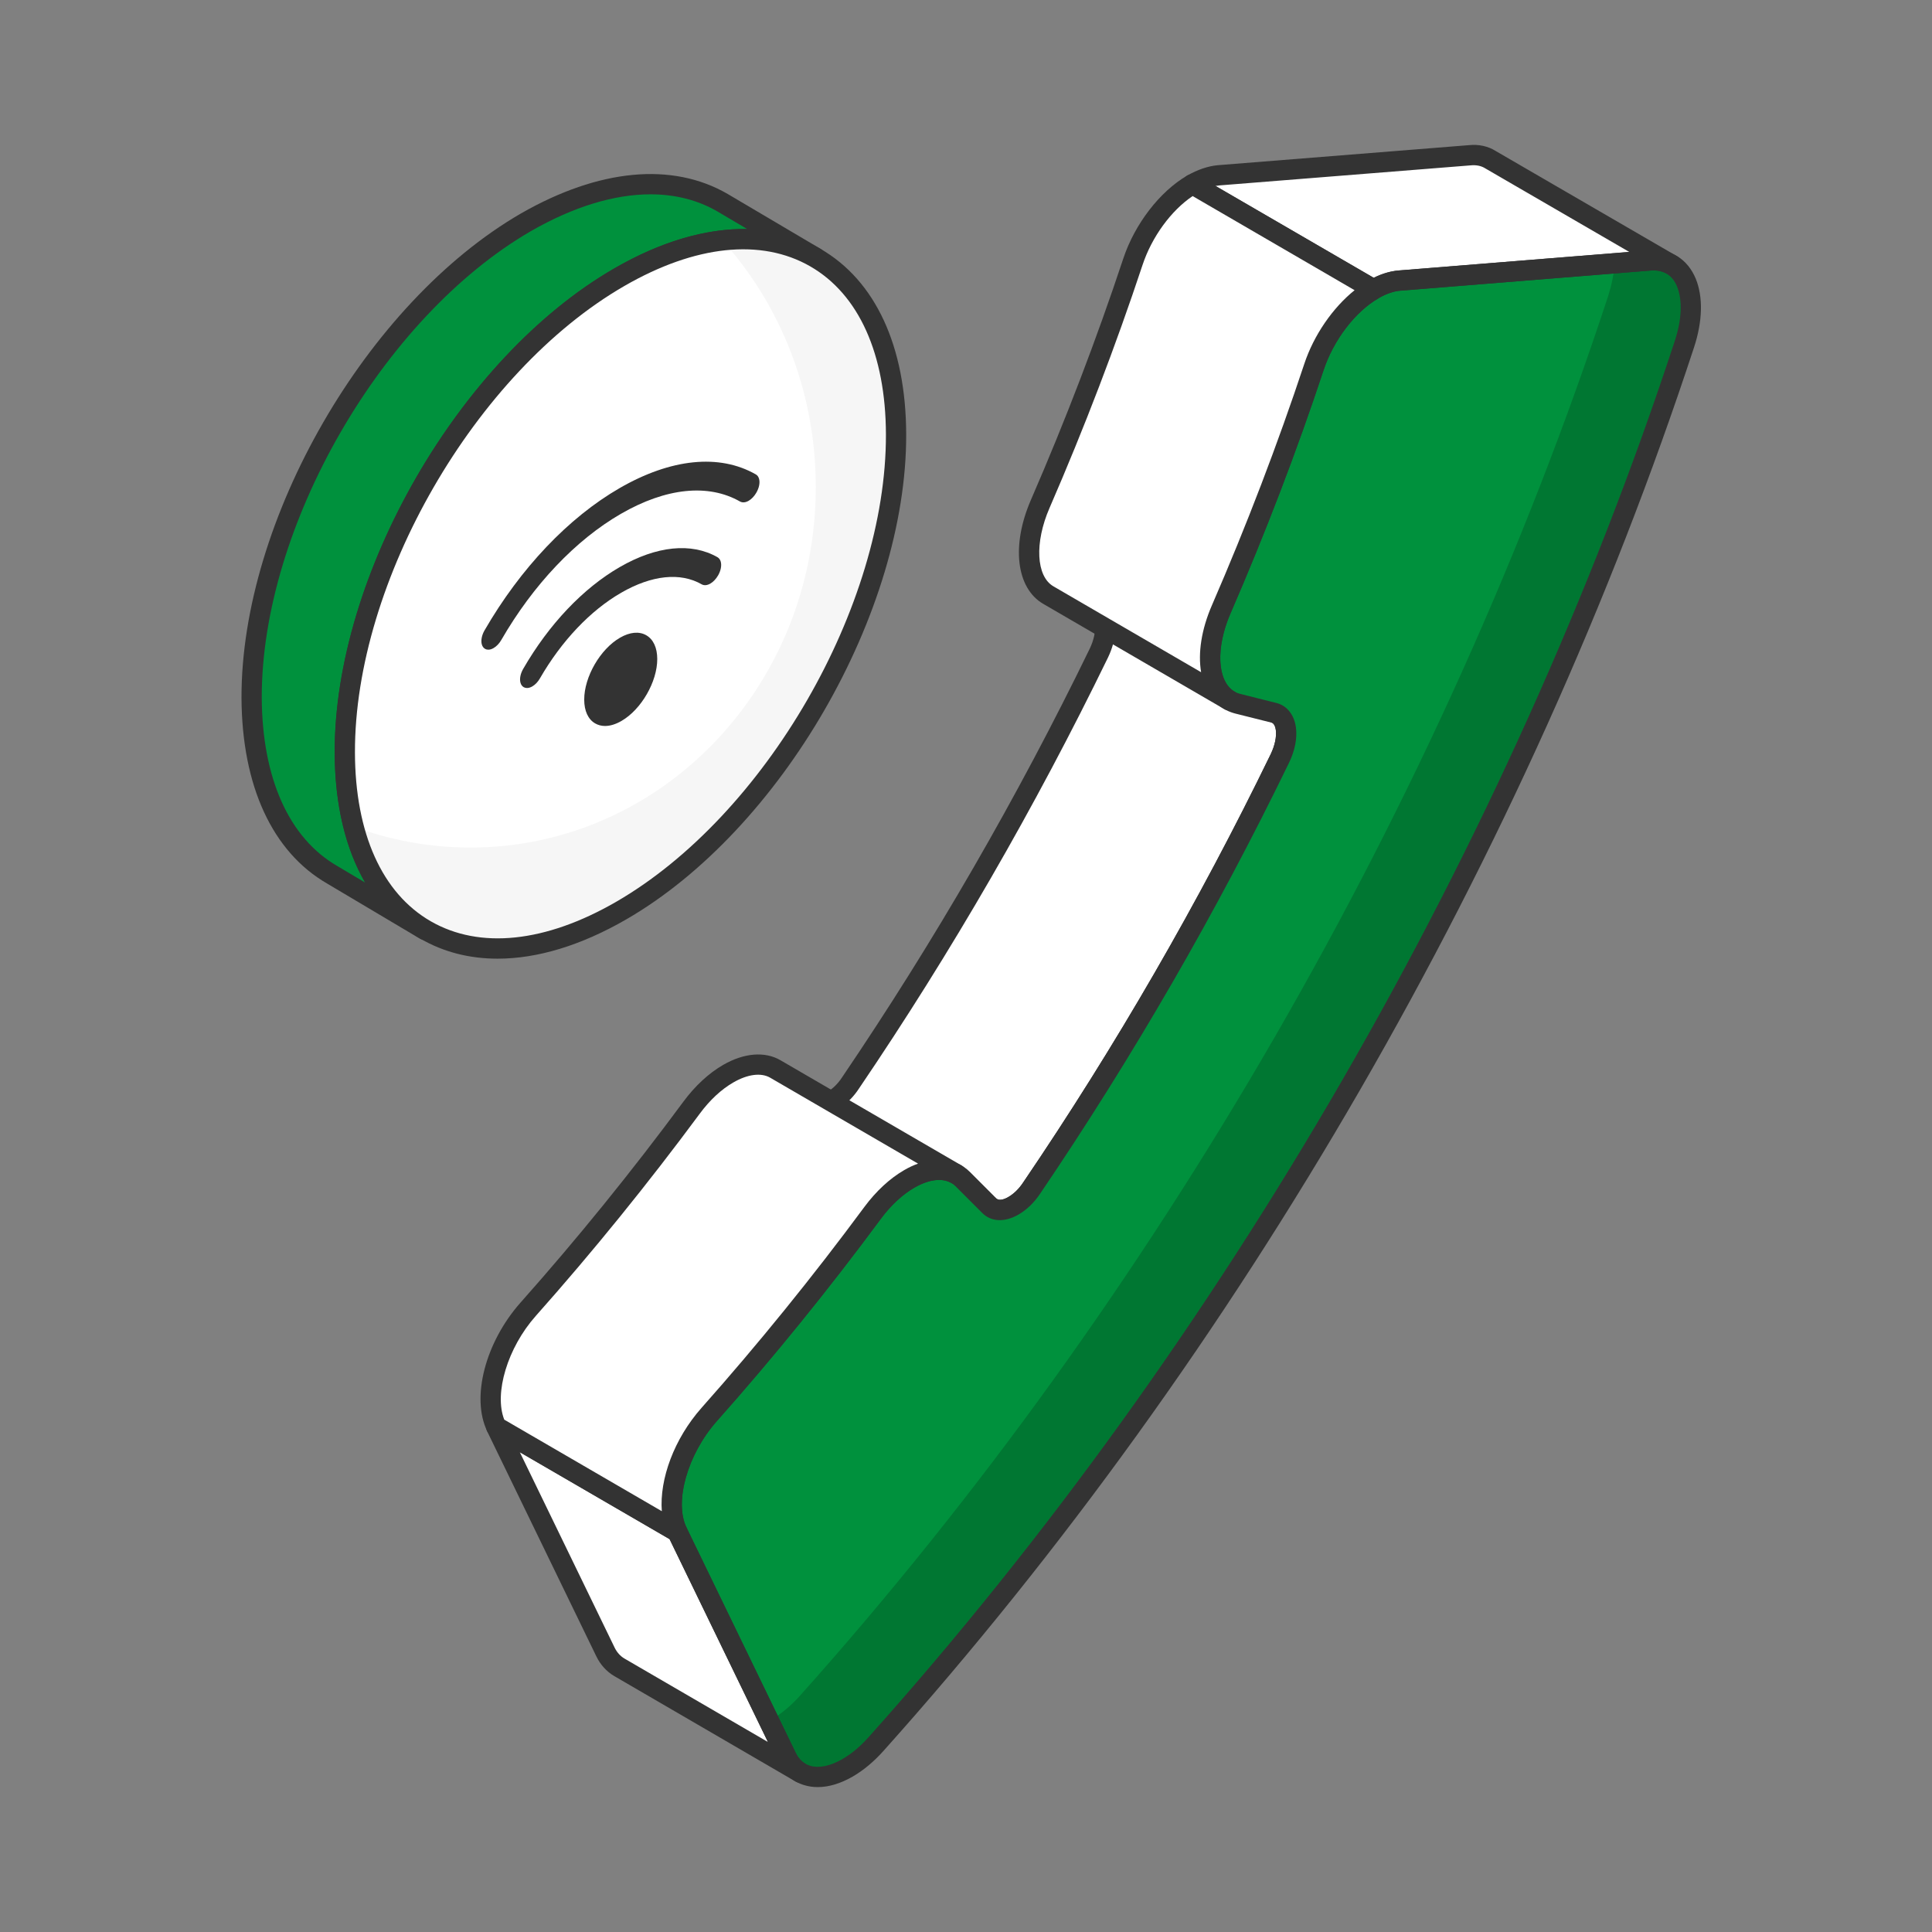
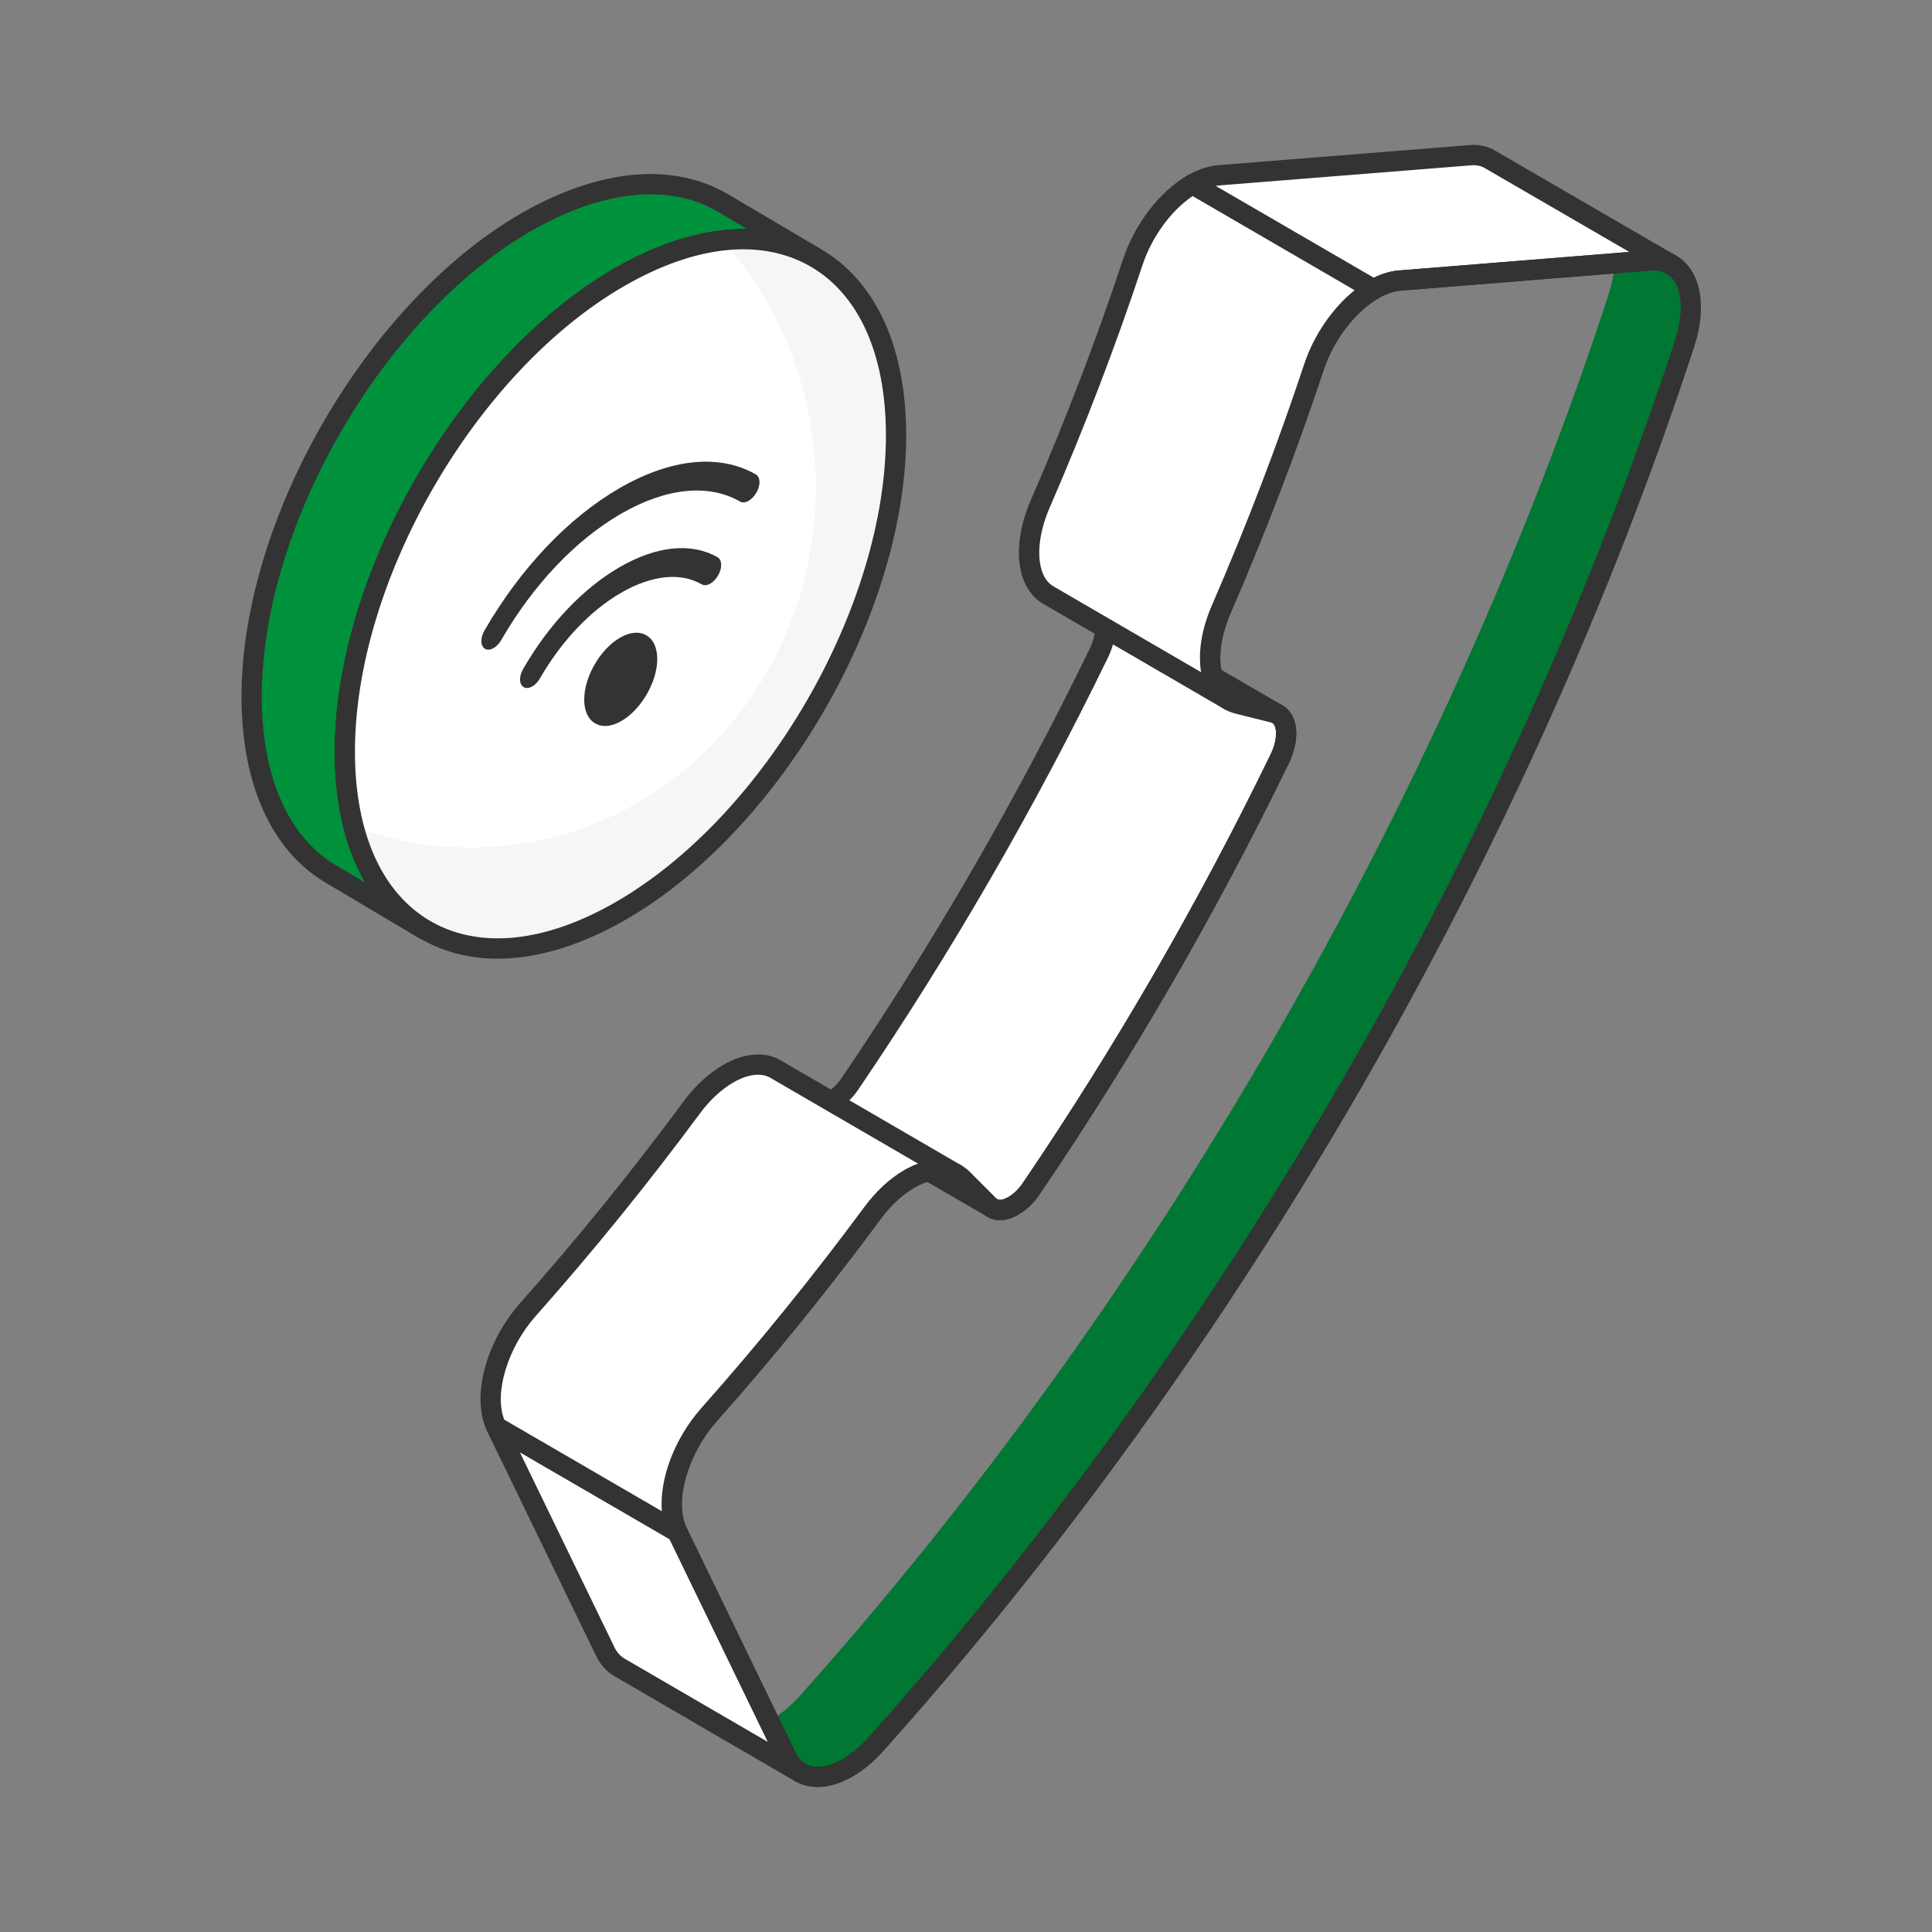
<svg xmlns="http://www.w3.org/2000/svg" width="72" height="72" viewBox="0 0 72 72" fill="none">
  <rect x="0" y="0" width="72" height="72" fill="#808080" stroke="none" />
  <path d="M30.23 41.101L36.979 45.017C37.19 45.141 37.468 45.113 37.774 44.931C38.023 44.787 38.262 44.557 38.454 44.261C41.909 39.177 45.011 33.797 47.701 28.264C47.883 27.871 47.96 27.479 47.921 27.153C47.883 26.904 47.778 26.713 47.615 26.617L40.866 22.702C41.029 22.797 41.134 22.979 41.172 23.238C41.22 23.563 41.134 23.956 40.952 24.339C38.262 29.872 35.16 35.252 31.704 40.345C31.513 40.642 31.274 40.872 31.025 41.015C30.718 41.188 30.441 41.216 30.23 41.101Z" fill="white" />
  <path d="M37.27 45.471C37.053 45.471 36.889 45.402 36.787 45.341L30.041 41.428C29.862 41.325 29.8 41.096 29.901 40.916C30.003 40.736 30.232 40.672 30.412 40.771C30.499 40.819 30.66 40.787 30.839 40.686C31.04 40.571 31.235 40.377 31.387 40.141C34.813 35.091 37.916 29.722 40.612 24.173C40.765 23.852 40.833 23.531 40.799 23.294C40.787 23.214 40.755 23.075 40.674 23.027C40.495 22.921 40.435 22.69 40.54 22.511C40.645 22.332 40.875 22.269 41.055 22.375L47.805 26.291C48.066 26.445 48.239 26.73 48.295 27.097C48.343 27.506 48.253 27.972 48.044 28.423C45.323 34.021 42.202 39.419 38.766 44.473C38.552 44.805 38.273 45.08 37.963 45.258C37.694 45.417 37.461 45.471 37.27 45.471ZM31.303 41.287L37.169 44.69C37.255 44.738 37.405 44.711 37.581 44.606C37.788 44.486 37.984 44.292 38.136 44.056C41.557 39.025 44.659 33.658 47.361 28.099C47.51 27.779 47.577 27.457 47.546 27.198C47.524 27.053 47.468 26.969 47.423 26.943L41.56 23.541C41.541 23.842 41.452 24.168 41.293 24.501C38.579 30.084 35.459 35.485 32.017 40.558C31.823 40.858 31.577 41.11 31.303 41.287Z" fill="#333333" />
  <path d="M18.493 53.173L22.562 61.559C22.686 61.818 22.868 62.009 23.079 62.134L29.828 66.059C29.617 65.934 29.436 65.743 29.311 65.484L25.242 57.089L18.493 53.173Z" fill="white" />
  <path d="M44.437 6.868L51.186 10.783C51.521 10.592 51.856 10.477 52.162 10.458L61.515 9.701C61.812 9.682 62.071 9.74 62.291 9.864L55.542 5.949C55.331 5.815 55.063 5.757 54.766 5.786L45.413 6.533C45.107 6.561 44.772 6.676 44.437 6.868Z" fill="white" />
-   <path d="M51.186 10.787C50.239 11.334 49.366 12.471 48.966 13.68C47.97 16.682 46.81 19.715 45.514 22.701C44.772 24.402 45.046 25.947 46.124 26.225L47.466 26.562C47.717 26.621 47.877 26.838 47.92 27.157C47.964 27.484 47.886 27.874 47.697 28.264C45.013 33.796 41.906 39.177 38.455 44.265C38.26 44.56 38.022 44.789 37.771 44.934C37.404 45.146 37.074 45.147 36.865 44.929L35.889 43.952C35.428 43.48 34.675 43.478 33.887 43.934C33.398 44.216 32.928 44.649 32.519 45.202C30.586 47.816 28.536 50.343 26.43 52.713C25.228 54.068 24.707 55.987 25.243 57.092L29.314 65.484C29.708 66.297 30.602 66.449 31.586 65.881C31.959 65.666 32.313 65.37 32.649 64.993C45.898 50.189 56.596 31.66 62.775 12.819C63.066 11.934 63.089 11.126 62.848 10.533C62.608 9.954 62.135 9.657 61.517 9.705L52.165 10.454C51.853 10.48 51.522 10.593 51.186 10.787Z" fill="#00913D" />
  <path d="M62.777 12.817C56.592 31.657 45.899 50.191 32.65 64.991C32.315 65.374 31.96 65.661 31.587 65.881C30.601 66.446 29.711 66.293 29.318 65.479L28.657 64.129C28.686 64.11 28.715 64.101 28.744 64.082C29.117 63.871 29.471 63.574 29.806 63.201C43.056 48.391 53.749 29.867 59.933 11.027C60.067 10.596 60.154 10.184 60.163 9.811L61.513 9.706C62.135 9.658 62.604 9.955 62.844 10.529C63.093 11.123 63.064 11.936 62.777 12.817Z" fill="#007732" />
  <path d="M29.828 66.438C29.763 66.438 29.698 66.421 29.638 66.386L22.889 62.461C22.603 62.292 22.373 62.037 22.222 61.724L18.154 53.339C18.081 53.189 18.115 53.009 18.236 52.897C18.357 52.783 18.539 52.764 18.683 52.847L25.432 56.763C25.497 56.801 25.55 56.857 25.582 56.924L29.651 65.32C29.739 65.502 29.863 65.642 30.02 65.734C30.199 65.84 30.259 66.07 30.154 66.25C30.084 66.37 29.957 66.438 29.828 66.438ZM19.373 54.121L22.902 61.395C22.99 61.577 23.114 61.716 23.271 61.809L28.617 64.918L24.953 57.358L19.373 54.121Z" fill="#333333" />
  <path d="M51.186 11.161C51.121 11.161 51.055 11.144 50.996 11.11L44.247 7.195C44.131 7.127 44.059 7.002 44.059 6.867C44.06 6.732 44.132 6.607 44.249 6.54C44.629 6.323 45.019 6.191 45.378 6.157L54.736 5.41C55.11 5.37 55.46 5.449 55.744 5.629L62.48 9.538C62.66 9.642 62.722 9.872 62.618 10.053C62.514 10.232 62.285 10.298 62.104 10.193C61.946 10.103 61.752 10.063 61.539 10.079L52.193 10.834C51.945 10.85 51.664 10.945 51.373 11.111C51.315 11.145 51.251 11.161 51.186 11.161ZM45.298 6.931L51.194 10.351C51.521 10.19 51.838 10.1 52.138 10.08L60.715 9.387L55.352 6.275C55.198 6.178 55.014 6.142 54.802 6.163L45.443 6.91C45.396 6.914 45.348 6.922 45.298 6.931Z" fill="#333333" />
  <path d="M30.476 66.6C30.297 66.6 30.125 66.575 29.962 66.524C29.528 66.391 29.187 66.089 28.974 65.649L24.903 57.256C24.297 56.007 24.832 53.946 26.148 52.462C28.253 50.092 30.295 47.574 32.215 44.976C32.651 44.389 33.163 43.915 33.698 43.606C34.639 43.064 35.583 43.096 36.16 43.689L37.132 44.662C37.252 44.785 37.507 44.652 37.582 44.607C37.788 44.488 37.981 44.298 38.14 44.057C41.578 38.987 44.678 33.619 47.357 28.099C47.513 27.777 47.58 27.461 47.546 27.207C47.531 27.095 47.489 26.955 47.379 26.929L46.032 26.591C45.559 26.469 45.19 26.16 44.964 25.695C44.578 24.903 44.654 23.727 45.168 22.549C46.46 19.572 47.617 16.547 48.607 13.561C49.036 12.268 49.974 11.051 50.997 10.46C51.384 10.236 51.767 10.108 52.133 10.078L61.487 9.329C62.265 9.259 62.892 9.653 63.197 10.389C63.474 11.071 63.45 11.975 63.134 12.938C56.938 31.828 46.212 50.405 32.93 65.245C32.57 65.649 32.181 65.974 31.775 66.209C31.325 66.468 30.885 66.6 30.476 66.6ZM34.994 43.974C34.721 43.974 34.407 44.07 34.076 44.261C33.63 44.518 33.197 44.921 32.823 45.426C30.889 48.042 28.833 50.577 26.713 52.963C25.625 54.19 25.118 55.968 25.583 56.926L29.653 65.319C29.775 65.569 29.953 65.732 30.184 65.802C30.512 65.906 30.945 65.816 31.397 65.554C31.733 65.36 32.059 65.087 32.367 64.742C45.581 49.977 56.252 31.496 62.416 12.701C62.677 11.908 62.706 11.189 62.498 10.675C62.32 10.246 61.996 10.059 61.546 10.081L52.195 10.83C51.941 10.851 51.665 10.946 51.375 11.114C50.503 11.618 49.698 12.671 49.325 13.799C48.328 16.806 47.162 19.852 45.861 22.851C45.44 23.815 45.357 24.778 45.643 25.364C45.771 25.627 45.965 25.794 46.218 25.859L47.557 26.195C47.952 26.288 48.229 26.629 48.295 27.106C48.349 27.51 48.26 27.968 48.037 28.428C45.343 33.981 42.224 39.381 38.768 44.477C38.547 44.811 38.267 45.083 37.96 45.261C37.436 45.565 36.925 45.538 36.593 45.191L35.622 44.22C35.462 44.055 35.246 43.974 34.994 43.974Z" fill="#333333" />
  <path d="M39.068 22.178L45.815 26.099C45 25.625 44.849 24.226 45.514 22.701C46.81 19.716 47.97 16.682 48.966 13.68C49.366 12.471 50.239 11.334 51.186 10.787L44.439 6.866C43.492 7.413 42.619 8.55 42.219 9.759C41.223 12.761 40.062 15.795 38.767 18.78C38.102 20.305 38.253 21.704 39.068 22.178Z" fill="white" />
  <path d="M45.814 26.477C45.75 26.477 45.685 26.461 45.625 26.426L38.878 22.504C37.87 21.918 37.682 20.324 38.42 18.628C39.709 15.661 40.866 12.637 41.86 9.64C42.288 8.347 43.226 7.13 44.25 6.539C44.367 6.472 44.511 6.471 44.629 6.54L51.376 10.46C51.492 10.528 51.564 10.652 51.564 10.788C51.564 10.922 51.492 11.047 51.375 11.114C50.503 11.618 49.698 12.671 49.325 13.799C48.328 16.805 47.162 19.852 45.86 22.851C45.298 24.141 45.36 25.397 46.005 25.773C46.185 25.878 46.246 26.108 46.141 26.289C46.071 26.41 45.944 26.477 45.814 26.477ZM39.258 21.851L44.762 25.051C44.641 24.34 44.771 23.459 45.168 22.549C46.46 19.571 47.617 16.546 48.607 13.561C48.962 12.489 49.668 11.468 50.482 10.815L44.446 7.307C43.645 7.845 42.924 8.83 42.578 9.878C41.577 12.896 40.411 15.941 39.113 18.93C38.551 20.221 38.613 21.476 39.258 21.851Z" fill="#333333" />
  <path d="M35.641 43.758L28.894 39.837C28.434 39.57 27.8 39.632 27.14 40.012C26.651 40.295 26.181 40.728 25.772 41.28C23.839 43.895 21.789 46.422 19.683 48.792C18.481 50.147 17.96 52.066 18.496 53.17L25.243 57.092C24.707 55.987 25.228 54.068 26.43 52.713C28.536 50.343 30.586 47.816 32.519 45.202C32.928 44.649 33.398 44.216 33.887 43.934C34.547 43.553 35.182 43.491 35.641 43.758Z" fill="white" />
  <path d="M25.243 57.469C25.178 57.469 25.113 57.452 25.053 57.418L18.306 53.497C18.241 53.459 18.189 53.403 18.156 53.336C17.55 52.085 18.085 50.024 19.401 48.541C21.509 46.169 23.55 43.651 25.468 41.056C25.903 40.468 26.415 39.994 26.951 39.685C27.728 39.238 28.505 39.174 29.084 39.511L35.83 43.431C35.83 43.431 35.83 43.431 35.831 43.431C36.011 43.536 36.073 43.767 35.968 43.948C35.863 44.128 35.632 44.191 35.452 44.084L35.45 44.084C35.109 43.887 34.609 43.953 34.076 44.261C33.63 44.518 33.197 44.921 32.823 45.426C30.889 48.042 28.833 50.577 26.713 52.963C25.625 54.19 25.118 55.968 25.583 56.926C25.655 57.076 25.622 57.255 25.5 57.368C25.428 57.434 25.336 57.469 25.243 57.469ZM18.792 52.906L24.664 56.318C24.573 55.118 25.125 53.615 26.148 52.462C28.253 50.092 30.295 47.574 32.215 44.976C32.651 44.389 33.163 43.915 33.698 43.606C33.87 43.506 34.042 43.426 34.213 43.365L28.704 40.164C28.366 39.967 27.863 40.031 27.329 40.34C26.882 40.597 26.449 41 26.076 41.506C24.144 44.118 22.088 46.654 19.965 49.043C18.914 50.227 18.406 51.927 18.792 52.906Z" fill="#333333" />
  <path d="M30.405 9.609C28.532 8.522 25.934 8.673 23.079 10.335C17.414 13.597 12.836 21.528 12.852 28.054C12.867 31.302 14 33.583 15.843 34.656L12.384 32.603C10.526 31.53 9.393 29.249 9.378 26.001C9.363 19.476 13.94 11.559 19.605 8.282C22.475 6.635 25.058 6.468 26.931 7.556L30.405 9.609Z" fill="#00913D" />
  <path d="M15.842 35.035C15.778 35.035 15.713 35.018 15.653 34.983C15.627 34.967 15.601 34.952 15.574 34.937L12.192 32.928C10.15 31.75 9.015 29.29 9 26.004C8.985 19.384 13.658 11.287 19.416 7.954C22.32 6.29 25.055 6.03 27.121 7.23L30.598 9.284C30.777 9.39 30.837 9.62 30.732 9.8C30.626 9.979 30.396 10.043 30.216 9.936C28.374 8.867 25.907 9.125 23.268 10.662C17.718 13.858 13.215 21.66 13.229 28.054C13.243 31.018 14.213 33.228 15.964 34.288L16.036 34.332C16.215 34.438 16.274 34.668 16.168 34.848C16.098 34.967 15.972 35.035 15.842 35.035ZM24.242 7.242C22.891 7.242 21.376 7.701 19.793 8.609C14.245 11.82 9.741 19.622 9.755 26.001C9.77 29.006 10.77 31.236 12.573 32.276L13.607 32.89C12.874 31.622 12.482 29.98 12.474 28.057C12.459 21.42 17.131 13.324 22.89 10.008C24.63 8.995 26.313 8.519 27.84 8.532L26.739 7.882C26.003 7.454 25.16 7.242 24.242 7.242Z" fill="#333333" />
  <path d="M23.079 10.331C28.76 7.051 33.375 9.671 33.394 16.187C33.412 22.715 28.827 30.658 23.146 33.938C17.475 37.212 12.869 34.576 12.85 28.048C12.832 21.531 17.408 13.605 23.079 10.331Z" fill="white" />
  <path d="M33.396 16.192C33.408 22.719 28.831 30.657 23.141 33.938C18.357 36.703 14.331 35.257 13.184 30.806C14.537 31.311 16.006 31.586 17.531 31.586C24.643 31.586 30.402 25.587 30.402 18.153C30.402 14.597 29.083 11.362 26.927 8.965C30.7 8.528 33.373 11.236 33.396 16.192Z" fill="#F6F6F6" />
  <path d="M18.545 35.727C17.502 35.727 16.535 35.483 15.68 34.99C13.621 33.805 12.482 31.34 12.472 28.048C12.454 21.425 17.127 13.331 22.89 10.003C25.773 8.34 28.502 8.081 30.573 9.272C32.626 10.453 33.762 12.909 33.771 16.186C33.79 22.821 29.108 30.931 23.335 34.265C21.653 35.236 20.022 35.727 18.545 35.727ZM23.268 10.658C17.714 13.865 13.21 21.664 13.228 28.046C13.236 31.058 14.241 33.291 16.056 34.335C17.88 35.384 20.331 35.127 22.957 33.611C28.522 30.397 33.034 22.581 33.016 16.188C33.007 13.192 32.006 10.969 30.196 9.927C28.368 8.875 25.907 9.134 23.268 10.658Z" fill="#333333" />
  <path d="M28.165 17.678C26.807 16.904 25.005 17.086 23.09 18.191C21.185 19.292 19.397 21.174 18.056 23.494C17.955 23.67 17.916 23.869 17.955 24.012C17.976 24.089 18.018 24.148 18.076 24.18C18.113 24.202 18.154 24.212 18.198 24.212C18.259 24.212 18.326 24.192 18.394 24.152C18.504 24.089 18.606 23.982 18.682 23.85C19.869 21.793 21.453 20.122 23.141 19.148C24.822 18.177 26.399 18.015 27.584 18.693C27.675 18.74 27.787 18.728 27.9 18.663C28.007 18.601 28.11 18.493 28.184 18.365C28.29 18.184 28.329 17.99 28.288 17.845C28.267 17.768 28.224 17.71 28.165 17.678Z" fill="#333333" />
  <path d="M26.74 20.766C25.765 20.21 24.47 20.341 23.097 21.133C21.731 21.921 20.453 23.269 19.498 24.927C19.395 25.105 19.357 25.297 19.396 25.441C19.417 25.518 19.459 25.576 19.518 25.61C19.555 25.63 19.596 25.64 19.64 25.64C19.701 25.64 19.768 25.621 19.836 25.581C19.946 25.518 20.048 25.41 20.123 25.279C20.926 23.886 22 22.753 23.148 22.09C24.29 21.432 25.357 21.319 26.155 21.779C26.245 21.826 26.358 21.815 26.472 21.749C26.579 21.687 26.679 21.583 26.759 21.448C26.862 21.271 26.9 21.078 26.861 20.934C26.84 20.858 26.798 20.8 26.74 20.766Z" fill="#333333" />
  <path d="M24.084 23.674C23.82 23.521 23.472 23.554 23.105 23.766C22.367 24.192 21.769 25.228 21.772 26.076C21.773 26.495 21.918 26.809 22.181 26.96C22.291 27.023 22.414 27.055 22.548 27.055C22.737 27.055 22.946 26.992 23.161 26.867C23.898 26.442 24.496 25.406 24.494 24.558C24.493 24.139 24.348 23.825 24.084 23.674Z" fill="#333333" />
</svg>